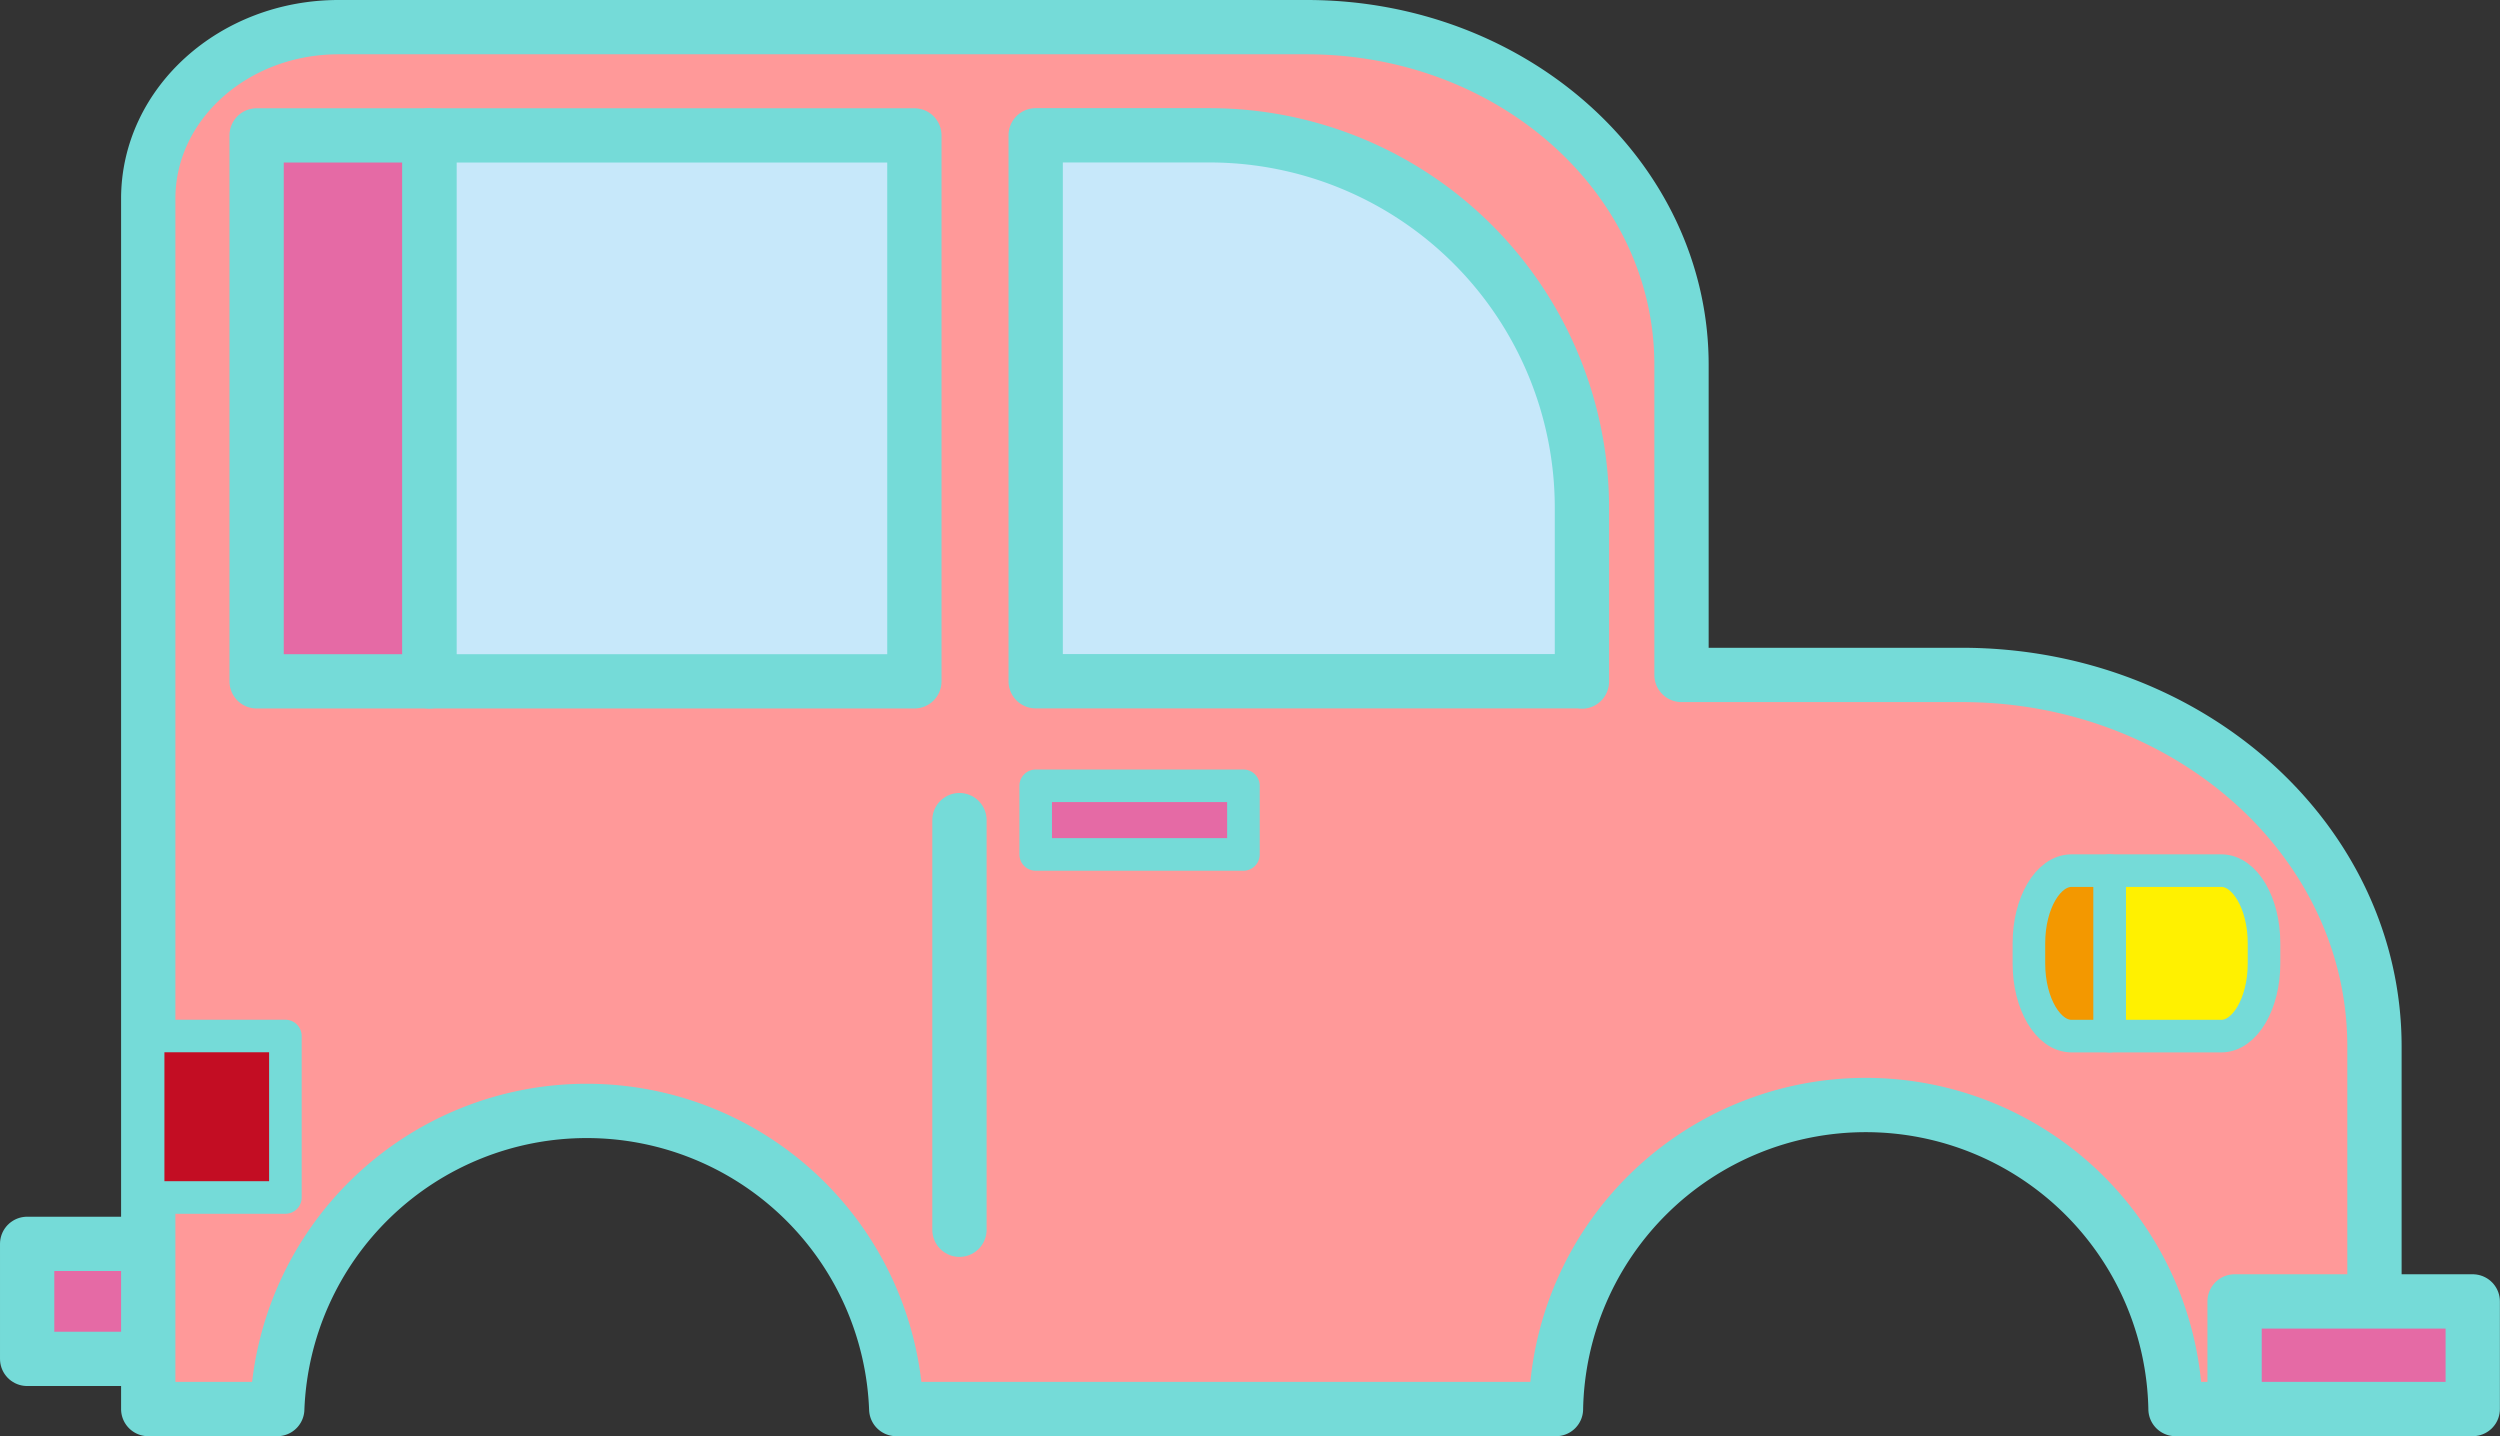
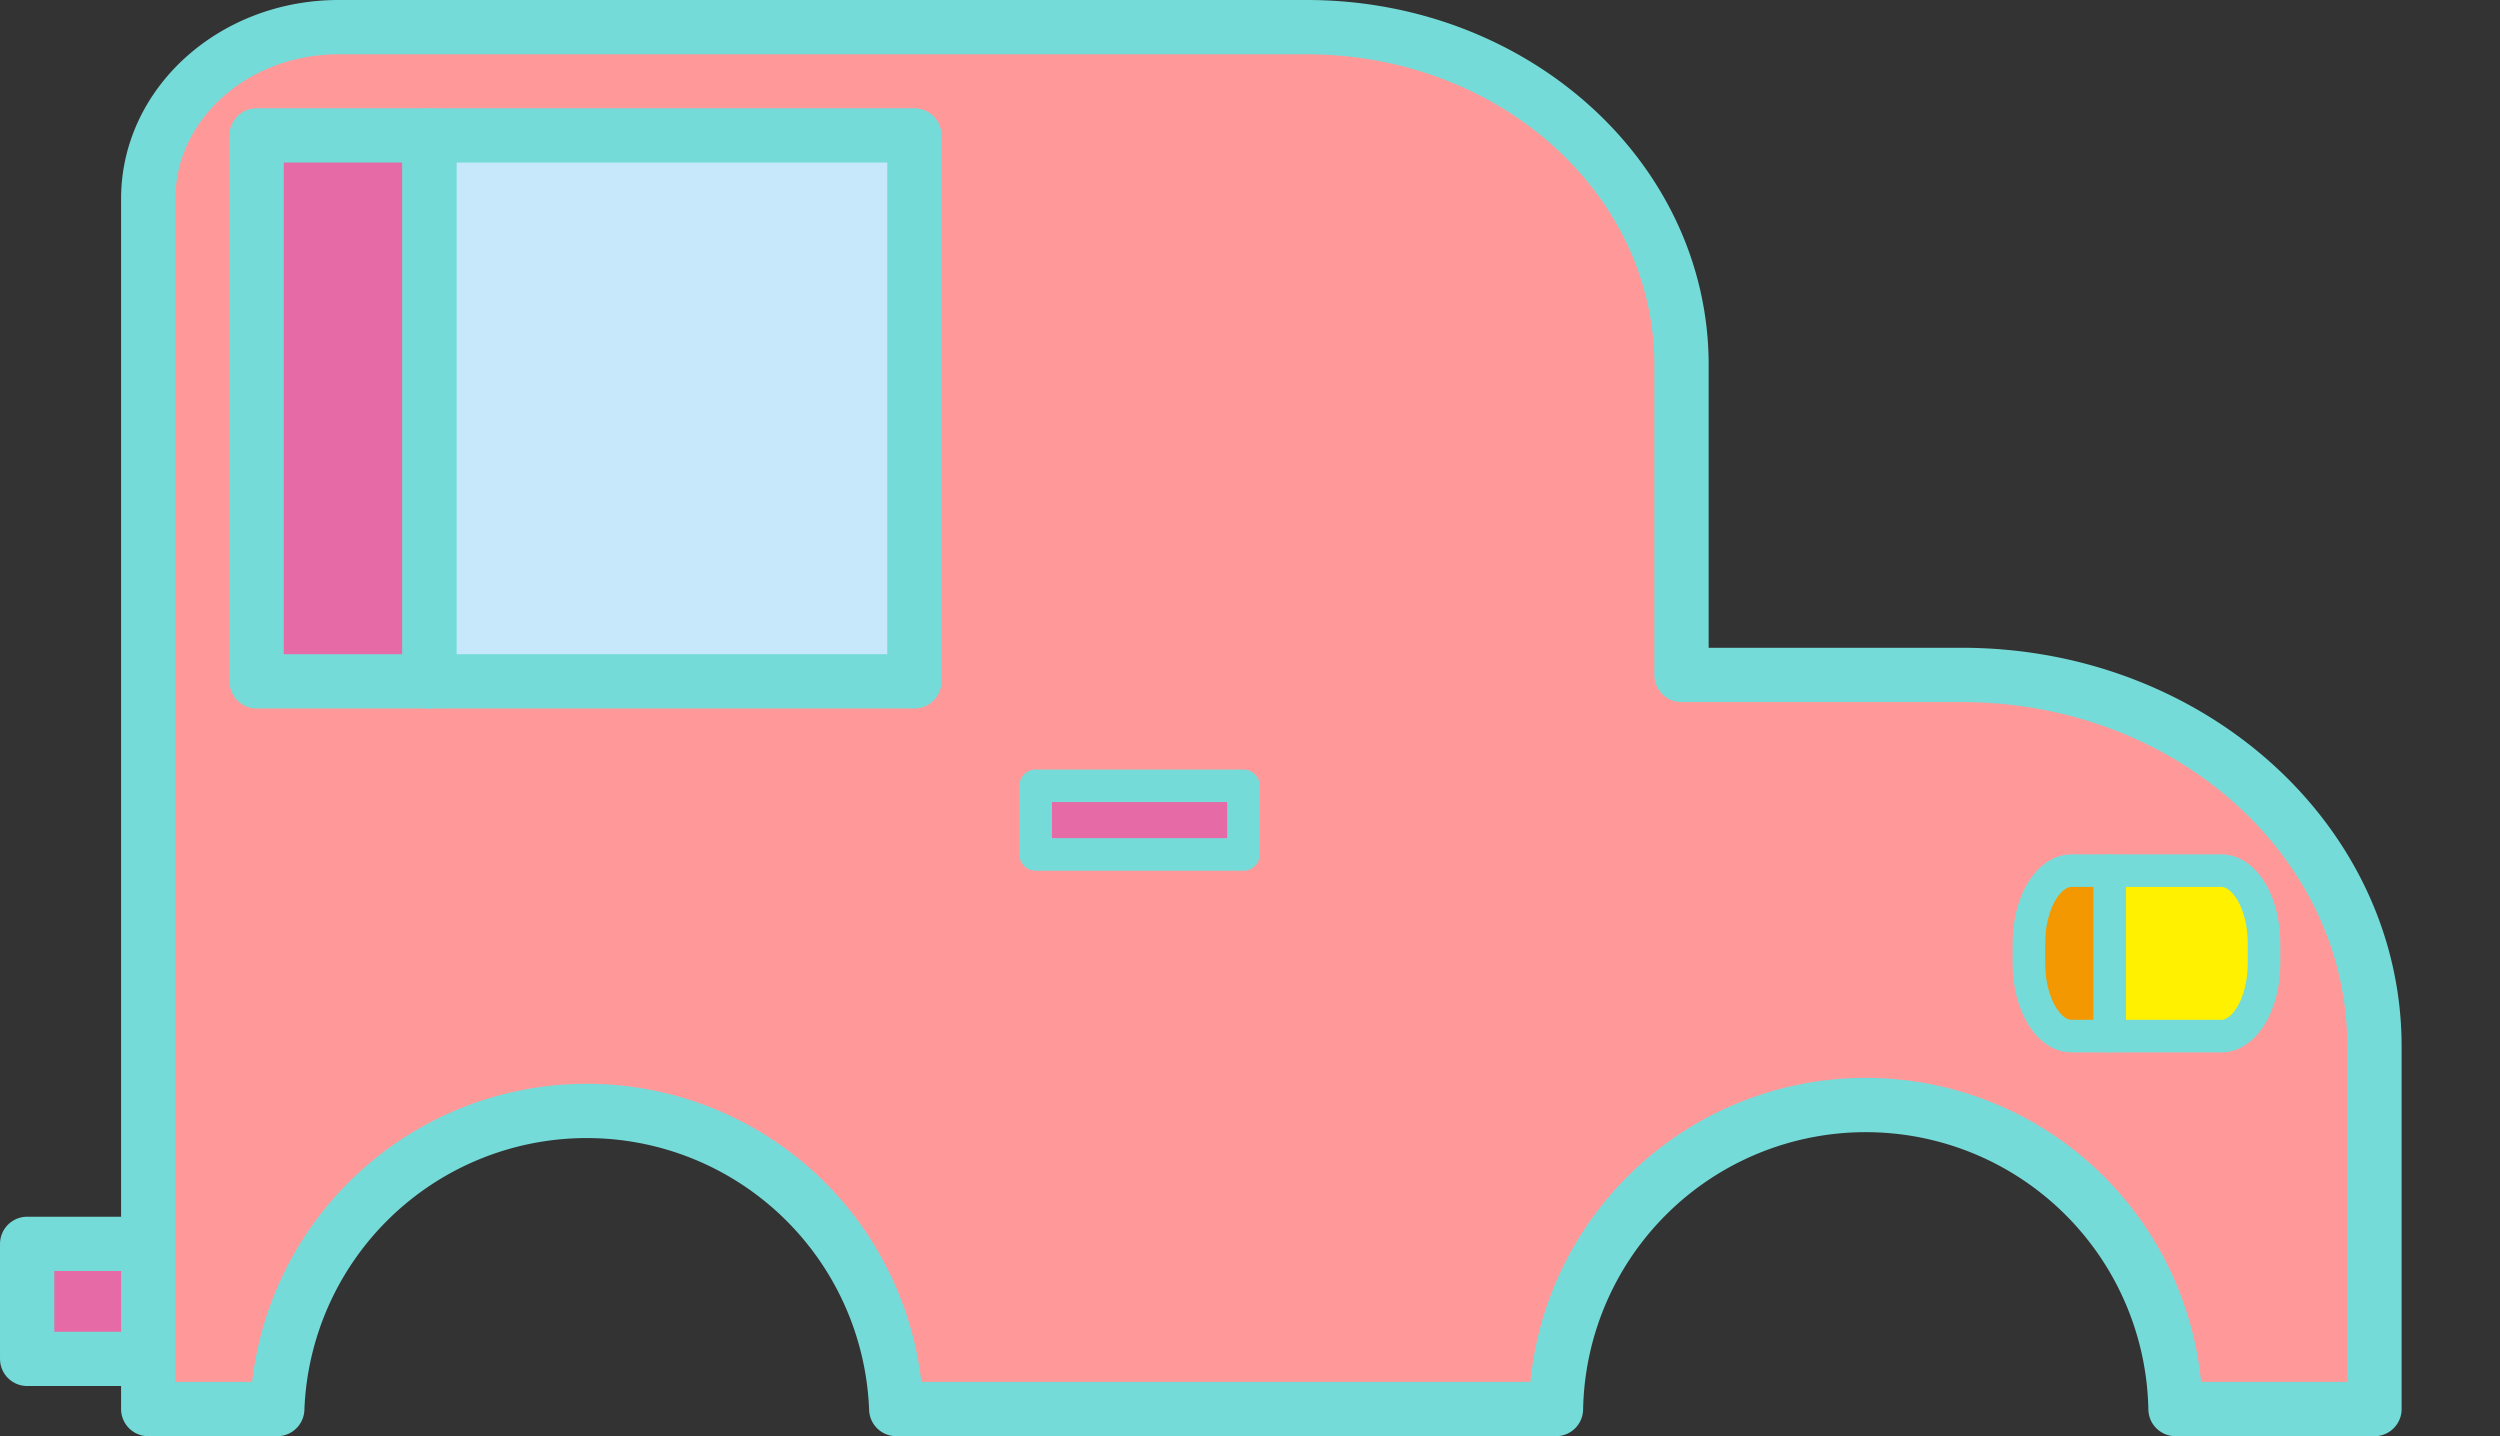
<svg xmlns="http://www.w3.org/2000/svg" viewBox="0 0 230.21 132.25">
  <rect x="0" y="0" width="230.21" height="132.25" fill="#333333" stroke="none" />
  <defs>
    <style>.cls-1,.cls-7{fill:#e56aa5;}.cls-1,.cls-2,.cls-3,.cls-4,.cls-5,.cls-6,.cls-7,.cls-8{stroke:#75dbd8;stroke-linecap:round;stroke-linejoin:round;}.cls-1,.cls-2,.cls-3,.cls-8{stroke-width:5px;}.cls-2{fill:#f99;}.cls-3{fill:#c7e8fa;}.cls-4{fill:#fff100;}.cls-4,.cls-5,.cls-6,.cls-7{stroke-width:3px;}.cls-5{fill:#f39800;}.cls-6{fill:#c30d23;}.cls-8{fill:#fff;}</style>
  </defs>
  <title>资源 2</title>
  <g id="图层_2" data-name="图层 2">
    <g id="車">
      <rect class="cls-1" x="2.5" y="114.55" width="18.95" height="10.59" transform="translate(23.95 239.68) rotate(-180)" />
      <path class="cls-2" d="M31.18,2.5h89.15c19.06,0,34.51,13.92,34.51,31.1V62.15h25.81c21,0,38,15.31,38,34.21v33.39H200.33a28.53,28.53,0,0,0-57.05,0H82.53a28.52,28.52,0,0,0-57,0H13.65V18.3C13.65,9.57,21.5,2.5,31.18,2.5Z" />
-       <path class="cls-3" d="M95.37,12.47h50.27a0,0,0,0,1,0,0V62.74a0,0,0,0,1,0,0h-16a34.3,34.3,0,0,1-34.3-34.3v-16A0,0,0,0,1,95.37,12.47Z" transform="translate(241.01 75.2) rotate(-180)" />
      <rect class="cls-3" x="39.53" y="12.47" width="44.67" height="50.27" />
      <rect class="cls-1" x="23.63" y="12.47" width="15.9" height="50.27" />
-       <rect class="cls-1" x="205.78" y="119.84" width="21.93" height="9.91" transform="translate(433.48 249.59) rotate(-180)" />
      <path class="cls-4" d="M204.54,80.17c2.18,0,3.94,3,3.94,6.69v1.86c0,3.69-1.76,6.69-3.94,6.69H194.26V80.17Z" />
      <path class="cls-5" d="M186.83,88.72V86.86c0-3.7,1.76-6.69,3.93-6.69h3.5V95.41h-3.5C188.59,95.41,186.83,92.41,186.83,88.72Z" />
-       <rect class="cls-6" x="13.65" y="95.41" width="12.64" height="14.87" transform="translate(39.93 205.68) rotate(-180)" />
      <rect class="cls-7" x="95.37" y="72.37" width="19.13" height="6.32" transform="translate(209.87 151.05) rotate(-180)" />
-       <line class="cls-8" x1="88.35" y1="75.52" x2="88.35" y2="113.24" />
    </g>
  </g>
</svg>